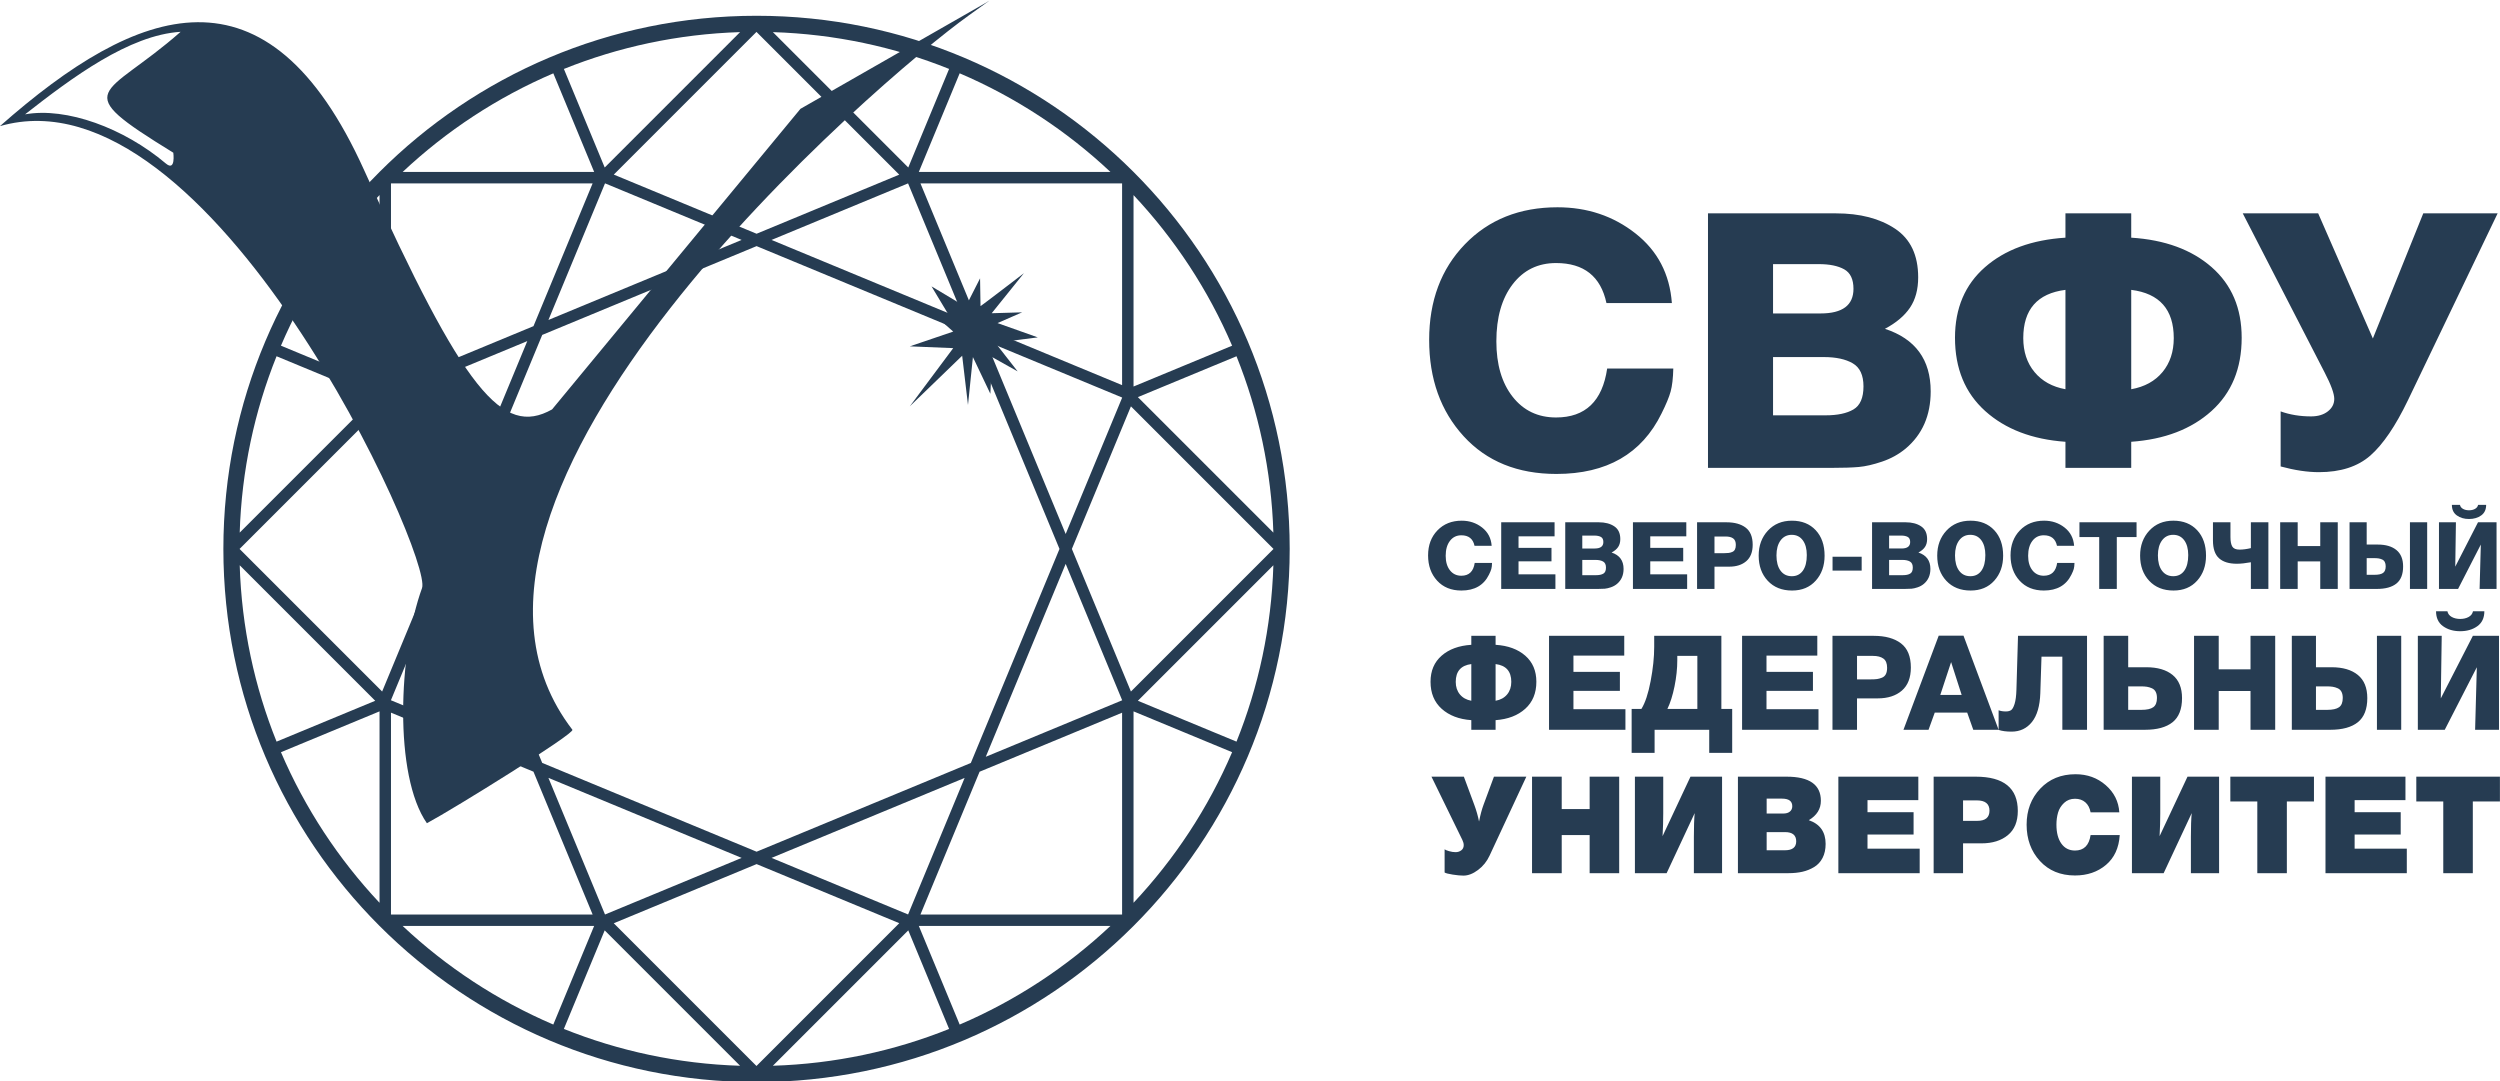
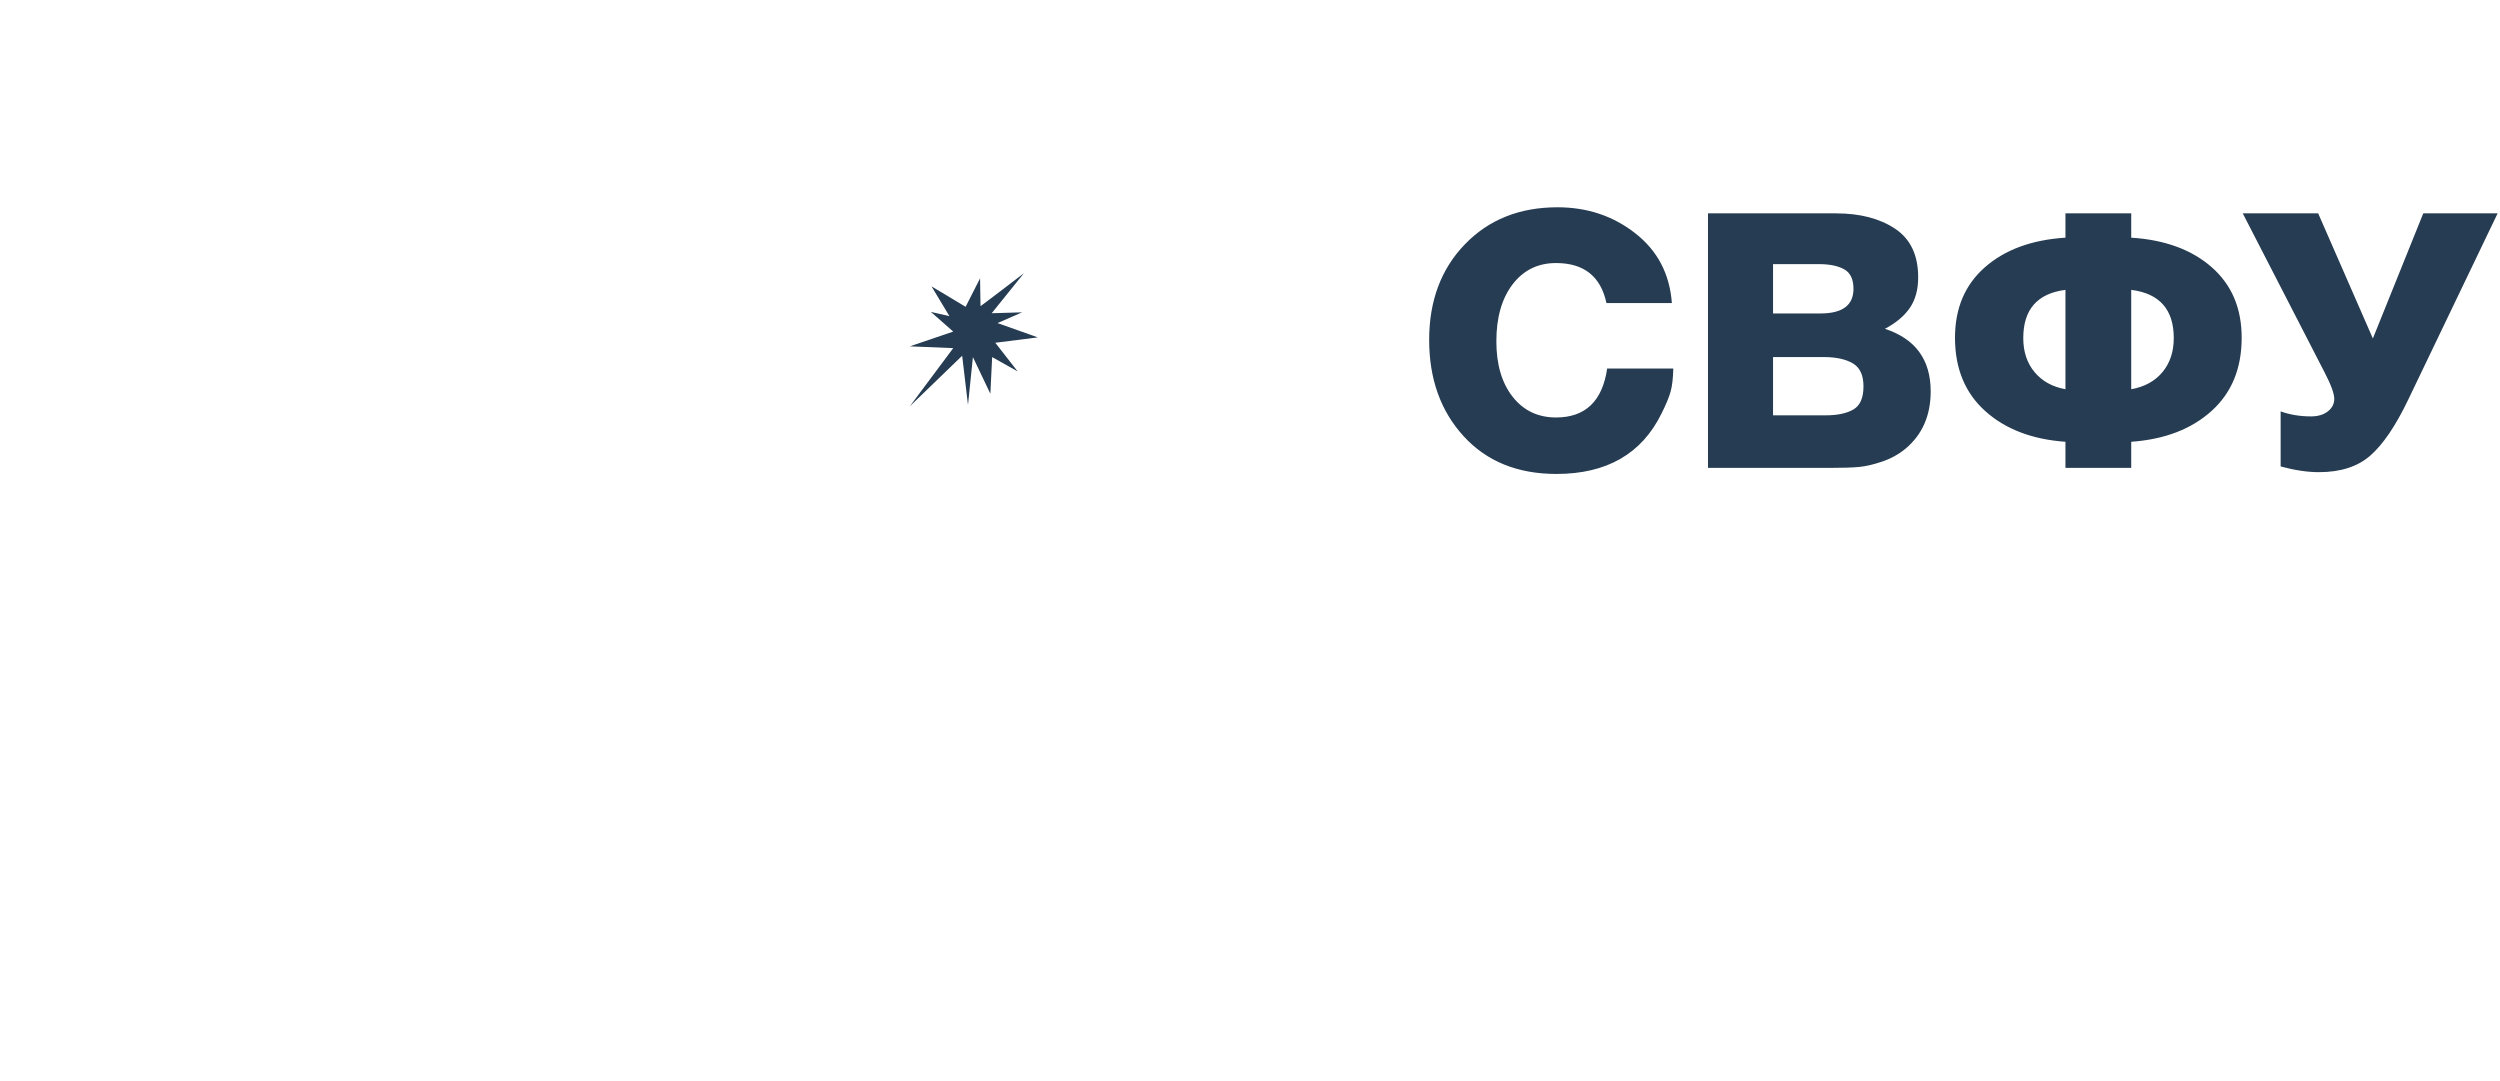
<svg xmlns="http://www.w3.org/2000/svg" xml:space="preserve" width="169.662mm" height="73.382mm" version="1.1" style="shape-rendering:geometricPrecision; text-rendering:geometricPrecision; image-rendering:optimizeQuality; fill-rule:evenodd; clip-rule:evenodd" viewBox="0 0 16966.2 7338.2">
  <defs>
    <style type="text/css"> .fil0 {fill:#263C52} .fil1 {fill:#263C52;fill-rule:nonzero} </style>
  </defs>
  <g id="Слой_x0020_1">
    <g id="_2878312459664">
      <g>
-         <path class="fil0" d="M5134.2 107.07c1998.33,0 3618.29,1619.95 3618.29,3618.28 0,1998.33 -1619.96,3618.28 -3618.29,3618.28 -1998.32,0 -3618.28,-1619.95 -3618.28,-3618.28 0,-1998.33 1619.96,-3618.28 3618.28,-3618.28zm1028.48 6098.86l383.82 -926.65 -1310.47 542.82 926.65 383.83zm425.84 -1028.1l601.64 -1452.5 -601.81 -1452.88 -1453.79 -602.17 -1454.7 602.56 -601.63 1452.5 601.5 1452.13 1454.85 602.61 1453.94 -602.25zm643.66 -1553.94l383.4 -925.61 -0.52 -0.53 0.01 -0.01 -0.01 0 0 -0.02 -925.26 -383.25 542.38 1309.42zm442.82 -866.19l-400.81 967.63 400.83 967.67 967.64 -967.64 -967.66 -967.66zm-442.82 1069.08l-542.21 1309.04 925.62 -383.42 -383.41 -925.62zm-584.23 1410.47l-401.34 968.95 1368.46 0 0 -1369.54 -967.12 400.59zm-4054.58 -544.25l400.81 -967.65 -400.81 -967.62 -967.64 967.64 967.64 967.63zm442.84 -1069.1l542.21 -1309.04 -925.58 383.4 -0.04 0.04 383.41 925.6zm584.22 -1410.48l401.38 -969.02 -1368.46 0 0 1369.61 967.08 -400.59zm485.43 -969.02l-383.98 927.01 1311.23 -543.15 -927.05 -383.99 -0.14 0.13 -0.06 0zm-1069.66 2582.4l-383.29 925.35 925.36 383.3 -542.07 -1308.65zm3066.63 2438.38l-968.25 -401.05 -969.36 401.52 968.57 968.57 969.04 -969.04zm-1069.7 -443.08l-1311.39 -543.19 384.11 927.29 927.28 -384.1zm-1412.84 -585.22l-966.94 -400.51 0 1369.84 1368.45 0 -401.51 -969.33zm545.2 -4052.04l969.07 401.4 968.03 -400.98 -968.77 -968.76 -968.33 968.34zm1070.52 443.42l1310.31 542.75 -383.78 -926.53 -926.53 383.78zm1411.76 584.76l967.29 400.66 0 -1369.2 -1368.48 0 401.19 968.54zm1044.93 410.07l669.01 -277.11c-162.61,-379.81 -390.27,-725.15 -669.01,-1021.97l0 1299.08zm698.76 -205.4l-669.39 277.28 919.59 919.58c-13.1,-422 -100.77,-825.16 -250.2,-1196.86zm-5815.75 205.4l-669.13 -277.17c162.6,-379.97 390.3,-725.44 669.13,-1022.34l0 1299.51zm-698.87 -205.44l669.49 277.32 -919.59 919.58c13.09,-421.98 100.72,-825.18 250.1,-1196.9zm5815.87 2409.97l668.99 277.1c-162.61,379.8 -390.26,725.14 -668.99,1021.95l0 -1299.05zm698.74 205.39l-669.36 -277.27 919.57 -919.57c-13.11,421.99 -100.78,825.15 -250.21,1196.84zm-4287.77 1280.88l-277.05 668.88c371.45,149.23 774.3,236.83 1195.93,250.01l-918.88 -918.89zm-348.77 639.13l277.17 -669.17 -1299.67 0c296.95,278.88 642.48,506.58 1022.5,669.17zm2409.02 -639.14l277.11 669.03c-371.45,149.15 -774.29,236.66 -1195.9,249.76l918.79 -918.79zm348.83 639.31l-277.24 -669.35 1300.37 0c-297.12,278.98 -642.87,506.76 -1023.13,669.35zm-3937.05 -2125.55l-669.03 277.12c162.6,379.87 390.26,725.26 669.03,1022.13l0 -1299.25zm-698.8 205.41l669.42 -277.29 -919.59 -919.58c13.11,421.99 100.75,825.16 250.17,1196.87zm4287.02 -3896.26l277.1 -669.02c-371.44,-149.13 -774.27,-236.63 -1195.86,-249.73l918.76 918.75zm348.83 -639.28l-277.24 669.32 1300.34 0c-297.1,-278.96 -642.84,-506.73 -1023.1,-669.32zm-2408.96 639.21l-277.01 -668.77c371.4,-149.24 774.21,-236.85 1195.81,-250.03l-918.8 918.8zm-348.72 -639.02l277.13 669.06 -1299.46 0c296.92,-278.8 642.39,-506.48 1022.33,-669.06z" />
        <path class="fil0" d="M6553.05 2082.03l98.17 -193.16 3.03 188.26c0.05,3.04 294.56,-223.19 294.56,-223.19l-218.64 271.78 206.5 -6.07 -167.02 72.88 273.29 97.16 -288.47 36.44 151.83 194.34 -173.09 -97.17 -12.14 249 -118.43 -249 -33.39 324.9 -39.48 -334.01 -355.28 343.13 294.54 -394.75 -294.54 -12.14 294.54 -100.21 -151.82 -133.61 126.01 28.85 -121.45 -201.94 231.28 138.51z" />
-         <path class="fil0" d="M-0.5 856.07c934.97,-825.15 1814.95,-1155.52 2472.13,299.65 677.96,1501.18 938.53,1811.36 1274.87,1622.85l1685.81 -2039.99 1253.51 -716.91c26.28,-15.03 77.6,-51.71 -108.69,81.21 -599.91,428.04 -3913.01,3260.35 -2692.62,4849.61 19.21,25.03 -800.95,534.06 -987.38,634.32 -225.87,-323.72 -192.85,-1155.46 -33.07,-1595.67 75.43,-207.83 -1432.49,-3547.84 -2864.56,-3135.07zm170.53 -80.07c319.33,-249.84 705.71,-538.22 1055.77,-560.14 -518.18,456.3 -774.09,374.88 -49.67,820.54 0,0 17.75,130.96 -50.76,73.1 -285.06,-240.87 -674.42,-383.7 -955.34,-333.5z" />
      </g>
      <g>
        <path class="fil1" d="M10907.09 2500.83l448.79 0c-1.62,66.31 -7.69,118.46 -18.2,156.46 -10.51,38.02 -31.12,87.75 -61.86,149.2 -134.23,273.32 -371.97,409.98 -713.22,409.98 -263.62,0 -473.45,-85.31 -629.52,-255.93 -156.07,-170.62 -234.1,-388.56 -234.1,-653.79 0,-265.23 80.86,-481.55 242.59,-648.93 161.72,-167.39 371.17,-251.09 628.31,-251.09 202.16,0 378.44,59.03 528.85,177.1 150.41,118.06 232.9,275.74 247.44,473.05l-443.94 0c-38.82,-181.14 -152.83,-271.7 -342.05,-271.7 -122.92,0 -221.16,48.11 -294.75,144.34 -73.58,96.23 -110.38,225.21 -110.38,386.93 0,156.89 36.8,282.22 110.38,376.02 73.59,93.8 171.83,140.71 294.75,140.71 198.92,0 314.56,-110.79 346.91,-332.35zm684.1 674.4l0 -1727.26 868.48 0c163.35,0 297.18,34.77 401.49,104.32 104.32,69.55 156.48,179.51 156.48,329.92 0,82.49 -18.61,151.22 -55.8,206.2 -37.2,55 -93.8,102.7 -169.82,143.14 207.01,67.92 310.53,209.44 310.53,424.53 0,163.35 -56.61,292.73 -169.82,388.15 -46.9,38.81 -100.27,68.33 -160.11,88.55 -59.84,20.21 -112.4,32.34 -157.69,36.38 -45.28,4.05 -106.74,6.07 -184.36,6.07l-839.38 0zm441.52 -1048l322.65 0c148.79,0 223.18,-55.8 223.18,-167.39 0,-64.68 -21.02,-108.76 -63.07,-132.21 -42.05,-23.45 -99.46,-35.17 -172.24,-35.17l-310.52 0 0 334.77zm0 691.39l356.61 0c80.86,0 143.94,-13.34 189.22,-40.03 45.28,-26.69 67.93,-78.84 67.93,-156.47 0,-76.01 -24.26,-128.17 -72.78,-156.47 -48.51,-28.31 -114.02,-42.45 -196.5,-42.45l-344.48 0 0 395.42zm2430.78 179.52l0 177.09 -446.37 0 0 -177.09c-226.43,-16.18 -407.96,-85.72 -544.62,-208.63 -136.66,-122.92 -204.99,-288.68 -204.99,-497.32 0,-200.53 67.92,-360.24 203.78,-479.11 135.85,-118.87 317.79,-185.59 545.83,-200.15l0 -164.96 446.37 0 0 164.96c228.03,14.56 409.98,81.28 545.83,200.15 135.85,118.87 203.78,278.58 203.78,479.11 0,208.64 -68.33,374.4 -204.99,497.32 -136.66,122.91 -318.21,192.45 -544.62,208.63zm0 -1031.02l0 674.4c90.56,-16.17 161.33,-54.98 212.27,-116.43 50.93,-61.47 76.42,-138.29 76.42,-230.46 0,-194.08 -96.24,-303.25 -288.69,-327.51zm-446.37 0c-190.84,24.26 -286.27,133.43 -286.27,327.51 0,92.17 25.48,168.99 76.42,230.46 50.95,61.45 120.9,100.26 209.85,116.43l0 -674.4zm2324.03 749.61c-84.1,174.67 -169.01,299.6 -254.72,374.8 -85.72,75.21 -202.16,112.81 -349.34,112.81 -77.62,0 -164.15,-12.94 -259.56,-38.81l0 -373.6c63.07,22.65 131.8,33.97 206.2,33.97 46.89,0 84.9,-11.32 114.01,-33.97 29.12,-22.64 43.68,-50.94 43.68,-84.9 0,-35.58 -21.84,-95.42 -65.51,-179.52l-555.53 -1079.54 511.87 0 371.16 849.08 342.05 -849.08 504.6 0 -608.91 1268.76z" />
-         <path class="fil1" d="M10008.1 3820.24l117.55 0c-0.42,17.37 -2.02,31.03 -4.76,40.99 -2.76,9.95 -8.16,22.98 -16.21,39.08 -35.16,71.58 -97.42,107.37 -186.8,107.37 -69.05,0 -124.01,-22.34 -164.89,-67.03 -40.87,-44.69 -61.32,-101.77 -61.32,-171.24 0,-69.46 21.19,-126.12 63.54,-169.96 42.37,-43.85 97.22,-65.77 164.57,-65.77 52.95,0 99.12,15.47 138.52,46.39 39.39,30.93 60.99,72.23 64.81,123.9l-116.28 0c-10.17,-47.44 -40.03,-71.17 -89.59,-71.17 -32.2,0 -57.93,12.6 -77.2,37.81 -19.27,25.2 -28.91,58.99 -28.91,101.34 0,41.09 9.64,73.92 28.91,98.49 19.27,24.57 45,36.86 77.2,36.86 52.1,0 82.39,-29.02 90.86,-87.06zm542 -275.75l0 95.31 -244.63 0 0 78.15 223.65 0 0 91.49 -223.65 0 0 88.33 250.35 0 0 99.11 -367.9 0 0 -452.39 362.18 0zm72.43 452.39l0 -452.39 227.47 0c42.78,0 77.84,9.1 105.15,27.32 27.33,18.21 40.99,47.02 40.99,86.41 0,21.6 -4.87,39.61 -14.61,54.01 -9.74,14.4 -24.57,26.9 -44.48,37.49 54.22,17.79 81.32,54.85 81.32,111.19 0,42.79 -14.81,76.67 -44.47,101.66 -12.29,10.16 -26.26,17.9 -41.94,23.19 -15.67,5.3 -29.43,8.47 -41.3,9.53 -11.86,1.07 -27.96,1.59 -48.28,1.59l-219.85 0zm115.64 -274.48l84.51 0c38.97,0 58.45,-14.62 58.45,-43.84 0,-16.95 -5.51,-28.49 -16.52,-34.63 -11.01,-6.15 -26.04,-9.22 -45.11,-9.22l-81.33 0 0 87.69zm0 181.09l93.4 0c21.18,0 37.7,-3.51 49.56,-10.5 11.87,-6.98 17.8,-20.64 17.8,-40.98 0,-19.91 -6.36,-33.56 -19.06,-40.98 -12.71,-7.41 -29.87,-11.12 -51.48,-11.12l-90.22 0 0 103.58zm705.92 -359l0 95.31 -244.63 0 0 78.15 223.66 0 0 91.49 -223.66 0 0 88.33 250.35 0 0 99.11 -367.9 0 0 -452.39 362.18 0zm73.07 452.39l0 -452.39 198.87 0c55.5,0 99.13,12.06 130.9,36.21 31.77,24.15 47.65,62.91 47.65,116.28 0,49.14 -14.4,86.2 -43.21,111.2 -28.8,24.98 -67.56,37.48 -116.28,37.48l-99.75 0 0 151.22 -118.18 0zm118.18 -242.71l66.71 0c12.29,0 22.24,-0.54 29.86,-1.59 7.64,-1.06 15.57,-3.29 23.84,-6.67 8.26,-3.39 14.39,-9.01 18.43,-16.84 4.02,-7.84 6.03,-18.11 6.03,-30.82 0,-20.76 -5.93,-35.47 -17.79,-44.16 -11.87,-8.69 -28.81,-13.02 -50.83,-13.02l-76.25 0 0 113.1zm747.22 17.15c0,68.19 -20.01,124.64 -60.05,169.33 -40.02,44.69 -93.5,67.03 -160.43,67.03 -69.05,0 -124.11,-22.03 -165.2,-66.07 -41.09,-44.06 -61.64,-101.03 -61.64,-170.92 0,-68.21 20.87,-124.75 62.59,-169.66 41.72,-44.9 96.05,-67.35 162.97,-67.35 67.36,0 121.16,21.5 161.4,64.49 40.24,43 60.36,100.71 60.36,173.15zm-120.73 -3.81c0,-42.79 -9.11,-76.46 -27.31,-101.03 -18.22,-24.57 -43.21,-36.86 -74.98,-36.86 -31.77,0 -56.98,12.61 -75.62,37.81 -18.64,25.21 -27.96,59.2 -27.96,101.98 0,44.06 9.22,78.58 27.65,103.57 18.43,25 43.95,37.49 76.56,37.49 32.19,0 57.19,-12.49 74.98,-37.49 17.79,-24.99 26.68,-60.15 26.68,-105.47zm372.35 10.8l0 94.04 -197.6 0 0 -94.04 197.6 0zm70.53 218.57l0 -452.39 227.46 0c42.79,0 77.84,9.1 105.16,27.32 27.32,18.21 40.98,47.02 40.98,86.41 0,21.6 -4.86,39.61 -14.61,54.01 -9.74,14.4 -24.57,26.9 -44.47,37.49 54.22,17.79 81.32,54.85 81.32,111.19 0,42.79 -14.82,76.67 -44.48,101.66 -12.28,10.16 -26.26,17.9 -41.93,23.19 -15.67,5.3 -29.44,8.47 -41.3,9.53 -11.86,1.07 -27.96,1.59 -48.29,1.59l-219.84 0zm115.64 -274.48l84.51 0c38.96,0 58.45,-14.62 58.45,-43.84 0,-16.95 -5.51,-28.49 -16.52,-34.63 -11.02,-6.15 -26.05,-9.22 -45.11,-9.22l-81.33 0 0 87.69zm0 181.09l93.39 0c21.19,0 37.7,-3.51 49.57,-10.5 11.86,-6.98 17.79,-20.64 17.79,-40.98 0,-19.91 -6.35,-33.56 -19.06,-40.98 -12.71,-7.41 -29.87,-11.12 -51.47,-11.12l-90.22 0 0 103.58zm773.9 -132.17c0,68.19 -20.02,124.64 -60.05,169.33 -40.02,44.69 -93.5,67.03 -160.43,67.03 -69.05,0 -124.11,-22.03 -165.2,-66.07 -41.09,-44.06 -61.64,-101.03 -61.64,-170.92 0,-68.21 20.86,-124.75 62.59,-169.66 41.72,-44.9 96.05,-67.35 162.97,-67.35 67.36,0 121.16,21.5 161.39,64.49 40.25,43 60.37,100.71 60.37,173.15zm-120.73 -3.81c0,-42.79 -9.11,-76.46 -27.31,-101.03 -18.22,-24.57 -43.21,-36.86 -74.98,-36.86 -31.77,0 -56.98,12.61 -75.62,37.81 -18.64,25.21 -27.96,59.2 -27.96,101.98 0,44.06 9.22,78.58 27.65,103.57 18.42,25 43.95,37.49 76.56,37.49 32.19,0 57.18,-12.49 74.98,-37.49 17.78,-24.99 26.68,-60.15 26.68,-105.47zm487.35 52.73l117.55 0c-0.42,17.37 -2.01,31.03 -4.76,40.99 -2.75,9.95 -8.16,22.98 -16.21,39.08 -35.16,71.58 -97.42,107.37 -186.8,107.37 -69.05,0 -124,-22.34 -164.88,-67.03 -40.88,-44.69 -61.33,-101.77 -61.33,-171.24 0,-69.46 21.19,-126.12 63.54,-169.96 42.37,-43.85 97.22,-65.77 164.57,-65.77 52.96,0 99.12,15.47 138.52,46.39 39.39,30.93 61,72.23 64.81,123.9l-116.27 0c-10.18,-47.44 -40.04,-71.17 -89.6,-71.17 -32.19,0 -57.93,12.6 -77.2,37.81 -19.27,25.2 -28.91,58.99 -28.91,101.34 0,41.09 9.64,73.92 28.91,98.49 19.27,24.57 45.01,36.86 77.2,36.86 52.11,0 82.39,-29.02 90.86,-87.06zm538.82 -275.75l0 100.39 -134.06 0 0 352 -119.46 0 0 -352 -134.07 0 0 -100.39 387.59 0zm471.46 226.83c0,68.19 -20.01,124.64 -60.05,169.33 -40.02,44.69 -93.5,67.03 -160.43,67.03 -69.05,0 -124.11,-22.03 -165.2,-66.07 -41.09,-44.06 -61.64,-101.03 -61.64,-170.92 0,-68.21 20.87,-124.75 62.59,-169.66 41.72,-44.9 96.05,-67.35 162.97,-67.35 67.36,0 121.16,21.5 161.4,64.49 40.24,43 60.36,100.71 60.36,173.15zm-120.73 -3.81c0,-42.79 -9.11,-76.46 -27.31,-101.03 -18.22,-24.57 -43.21,-36.86 -74.98,-36.86 -31.77,0 -56.98,12.61 -75.62,37.81 -18.64,25.21 -27.96,59.2 -27.96,101.98 0,44.06 9.22,78.58 27.65,103.57 18.43,25 43.95,37.49 76.56,37.49 32.19,0 57.19,-12.49 74.98,-37.49 17.79,-24.99 26.68,-60.15 26.68,-105.47zm348.2 -37.49c22.87,0 48.5,-3.39 76.88,-10.16l0 -175.37 118.83 0 0 452.39 -118.83 0 0 -181.08c-36.84,6.77 -68.61,10.16 -95.31,10.16 -52.94,0 -93.18,-12.39 -120.72,-37.17 -27.53,-24.77 -41.3,-65.12 -41.3,-121.04l0 -123.26 118.82 0 0 99.75c0,30.07 4.24,51.89 12.71,65.45 8.47,13.55 24.78,20.33 48.92,20.33zm666.53 -185.53l0 452.39 -118.82 0 0 -186.8 -153.13 0 0 186.8 -118.82 0 0 -452.39 118.82 0 0 161.38 153.13 0 0 -161.38 118.82 0zm443.5 299.9c0,52.95 -15.15,91.6 -45.43,115.95 -30.29,24.36 -74.66,36.54 -133.11,36.54l-184.9 0 0 -452.39 116.27 0 0 151.22 74.98 0c54.22,0 96.47,12.39 126.76,37.17 30.28,24.78 45.43,61.95 45.43,111.51zm-118.18 -0.63c0,-11.87 -2.02,-21.71 -6.04,-29.56 -4.02,-7.83 -10.06,-13.55 -18.11,-17.15 -8.04,-3.6 -16.1,-6.03 -24.14,-7.3 -8.05,-1.28 -18.01,-1.91 -29.87,-1.91l-50.83 0 0 113.1 54.01 0c26.26,0 45.32,-4.24 57.18,-12.71 11.87,-8.47 17.8,-23.3 17.8,-44.47zm164.57 -299.27l116.9 0 0 452.39 -116.9 0 0 -452.39zm587.73 0l0 452.39 -115.01 0 8.26 -301.17 -154.4 301.17 -129.61 0 0 -452.39 115 0 -4.45 301.17 154.4 -301.17 125.81 0zm-70.53 -118.19c0,31.77 -11.22,55.71 -33.67,71.8 -22.45,16.1 -49.99,24.15 -82.6,24.15 -32.62,0 -60.15,-8.05 -82.6,-24.15 -22.45,-16.09 -33.68,-40.03 -33.68,-71.8l54.64 0c2.54,11.86 9.53,20.97 20.97,27.33 11.44,6.35 24.99,9.53 40.67,9.53 15.67,0 29.22,-3.18 40.66,-9.53 11.43,-6.36 18.42,-15.47 20.97,-27.33l54.64 0z" />
-         <path class="fil1" d="M10149.8 4887.29l0 65.38 -164.78 0 0 -65.38c-83.58,-5.96 -150.6,-31.64 -201.05,-77.01 -50.44,-45.37 -75.67,-106.57 -75.67,-183.59 0,-74.03 25.08,-132.98 75.22,-176.87 50.15,-43.87 117.32,-68.5 201.5,-73.87l0 -60.9 164.78 0 0 60.9c84.18,5.37 151.34,30 201.49,73.87 50.15,43.89 75.22,102.84 75.22,176.87 0,77.02 -25.22,138.22 -75.67,183.59 -50.45,45.37 -117.46,71.05 -201.04,77.01zm0 -380.59l0 248.96c33.43,-5.98 59.54,-20.31 78.36,-42.99 18.8,-22.69 28.2,-51.04 28.2,-85.08 0,-71.64 -35.52,-111.94 -106.56,-120.89zm-164.78 0c-70.45,8.95 -105.68,49.25 -105.68,120.89 0,34.04 9.41,62.39 28.21,85.08 18.81,22.68 44.64,37.01 77.47,42.99l0 -248.96zm1037.92 -191.65l0 134.33 -344.78 0 0 110.15 315.22 0 0 128.95 -315.22 0 0 124.49 352.83 0 0 139.7 -518.51 0 0 -637.62 510.46 0zm732.54 794.34l-155.83 0 0 -156.72 -370.74 0 0 156.72 -155.82 0 0 -298.21 66.27 0c25.67,-41.2 46.56,-104.19 62.68,-188.97 16.12,-84.76 24.18,-162.38 24.18,-232.83l0 -74.33 455.83 0 0 496.13 73.43 0 0 298.21zm-236.42 -298.21l0 -360.01 -136.12 0 0 28.66c0,57.31 -6.27,116.71 -18.81,178.21 -12.53,61.5 -28.65,112.54 -48.36,153.14l203.29 0zm814.04 -496.13l0 134.33 -344.78 0 0 110.15 315.23 0 0 128.95 -315.23 0 0 124.49 352.84 0 0 139.7 -518.52 0 0 -637.62 510.46 0zm102.99 637.62l0 -637.62 280.3 0c78.2,0 139.7,17.01 184.48,51.04 44.77,34.03 67.16,88.66 67.16,163.89 0,69.26 -20.3,121.49 -60.9,156.72 -40.59,35.22 -95.22,52.84 -163.87,52.84l-140.6 0 0 213.13 -166.57 0zm166.57 -342.1l94.02 0c17.32,0 31.35,-0.74 42.1,-2.23 10.74,-1.5 21.94,-4.62 33.58,-9.41 11.64,-4.77 20.29,-12.69 25.97,-23.73 5.67,-11.04 8.5,-25.52 8.5,-43.43 0,-29.26 -8.36,-50 -25.07,-62.24 -16.72,-12.24 -40.6,-18.36 -71.64,-18.36l-107.46 0 0 159.4zm722.7 -296.41l238.2 638.51 -171.94 0 -41.19 -116.42 -220.31 0 -42.08 116.42 -170.16 0 239.11 -638.51 168.37 0zm-12.55 402.09l-71.64 -222.99 -73.43 222.99 145.07 0zm850.76 -401.2l0 637.62 -167.47 0 0 -496.12 -141.48 0 -8.07 248.05c-2.99,86.58 -21.94,151.65 -56.86,195.24 -34.93,43.58 -81.05,65.36 -138.36,65.36 -35.23,0 -64.49,-3.88 -87.77,-11.64l0 -133.43c13.14,5.37 29.56,8.07 49.26,8.07 14.33,0 25.97,-2.85 34.92,-8.52 8.96,-5.67 17.01,-19.85 24.19,-42.54 7.16,-22.68 11.33,-54.62 12.53,-95.82l10.75 -366.27 468.36 0zm644.78 422.69c0,74.63 -21.35,129.11 -64.03,163.44 -42.69,34.32 -105.23,51.49 -187.62,51.49l-280.3 0 0 -637.62 166.57 0 0 213.14 122.68 0c76.42,0 135.98,17.46 178.67,52.39 42.68,34.92 64.03,87.31 64.03,157.16zm-170.16 -0.89c0,-16.72 -2.83,-30.6 -8.5,-41.64 -5.67,-11.05 -14.18,-19.11 -25.53,-24.19 -11.33,-5.07 -22.68,-8.5 -34.03,-10.3 -11.33,-1.79 -25.37,-2.68 -42.08,-2.68l-85.08 0 0 159.41 89.55 0c37.01,0 63.88,-5.97 80.6,-17.92 16.72,-11.94 25.07,-32.83 25.07,-62.68zm802.41 -421.8l0 637.62 -167.47 0 0 -263.28 -215.82 0 0 263.28 -167.46 0 0 -637.62 167.46 0 0 227.46 215.82 0 0 -227.46 167.47 0zm625.07 422.69c0,74.63 -21.34,129.11 -64.04,163.44 -42.68,34.32 -105.21,51.49 -187.6,51.49l-260.6 0 0 -637.62 163.87 0 0 213.14 105.68 0c76.41,0 135.97,17.46 178.65,52.39 42.7,34.92 64.04,87.31 64.04,157.16zm-166.57 -0.89c0,-16.72 -2.83,-30.6 -8.5,-41.64 -5.68,-11.05 -14.18,-19.11 -25.53,-24.19 -11.35,-5.07 -22.68,-8.5 -34.03,-10.3 -11.34,-1.79 -25.37,-2.68 -42.09,-2.68l-71.65 0 0 159.41 76.13 0c37.01,0 63.88,-5.97 80.6,-17.92 16.71,-11.94 25.07,-32.83 25.07,-62.68zm231.95 -421.8l164.77 0 0 637.62 -164.77 0 0 -637.62zm828.36 0l0 637.62 -162.1 0 11.65 -424.48 -217.62 424.48 -182.68 0 0 -637.62 162.09 0 -6.27 424.49 217.61 -424.49 177.32 0zm-99.41 -166.57c0,44.78 -15.82,78.51 -47.47,101.19 -31.64,22.7 -70.44,34.04 -116.41,34.04 -45.97,0 -84.78,-11.34 -116.42,-34.04 -31.65,-22.68 -47.46,-56.41 -47.46,-101.19l77.02 0c3.57,16.72 13.42,29.55 29.54,38.51 16.12,8.96 35.23,13.44 57.32,13.44 22.09,0 41.2,-4.48 57.32,-13.44 16.12,-8.96 25.96,-21.79 29.55,-38.51l77.01 0z" />
-         <path class="fil1" d="M9924.33 5700.4l-209.73 -429.56 219.84 0 70.83 191.33c14.1,38.01 24.84,75.73 32.19,113.13 9.21,-45.99 19.32,-83.7 30.36,-113.13l70.83 -191.33 219.83 0 -249.27 535.34c-18.39,39.86 -44.61,72.52 -78.65,97.96 -34.03,25.46 -66.99,38.18 -98.88,38.18 -19.62,0 -43.99,-2.3 -73.12,-6.9 -29.13,-4.6 -47.38,-9.35 -54.73,-14.26l0 -157.28c4.29,3.67 14.25,7.81 29.89,12.41 15.64,4.6 30.51,6.9 44.62,6.9 14.71,0 27.58,-4.14 38.62,-12.43 11.04,-8.27 16.56,-20.07 16.56,-35.4 0,-10.43 -3.06,-22.08 -9.19,-34.96zm1064.25 -429.56l0 654.92 -200.53 0 0 -258.47 -189.48 0 0 258.47 -201.44 0 0 -654.92 201.44 0 0 219.84 189.48 0 0 -219.84 200.53 0zm698.16 0l0 654.92 -191.33 0 0 -246.51c0,-68.69 1.84,-122.34 5.52,-160.98l-190.4 407.49 -215.24 0 0 -654.92 192.23 0 0 248.35c0,49.68 -1.53,101.49 -4.59,155.46l189.48 -403.81 214.33 0zm107.62 0l330.22 0c155.15,0 232.72,54.58 232.72,163.73 0,55.18 -27.29,99.03 -81.87,131.54 76.04,26.36 114.07,80.02 114.07,160.97 0,36.8 -6.9,68.52 -20.7,95.2 -13.8,26.68 -32.97,47.38 -57.49,62.08 -24.53,14.72 -50.9,25.31 -79.11,31.74 -28.2,6.45 -59.48,9.66 -93.82,9.66l-344.02 0 0 -654.92zm195 149.01l0 101.19 113.15 0c19,0 33.88,-4.45 44.6,-13.35 10.74,-8.88 16.11,-21 16.11,-36.33 0,-34.34 -23.31,-51.51 -69.92,-51.51l-103.94 0zm0 227.2l0 123.26 124.19 0c50.89,0 76.34,-20.23 76.34,-60.71 0,-41.7 -25.45,-62.55 -76.34,-62.55l-124.19 0zm1029.3 -376.21l0 159.14 -344.93 0 0 81.86 312.74 0 0 151.77 -312.74 0 0 95.66 354.13 0 0 166.49 -551.91 0 0 -654.92 542.71 0zm103.95 0l285.15 0c190.7,0 286.07,77.57 286.07,232.71 0,72.37 -22.54,127.1 -67.61,164.2 -45.07,37.1 -104.72,55.65 -178.92,55.65l-125.09 0 0 202.36 -199.6 0 0 -654.92zm199.6 160.97l0 138.9 96.59 0c55.18,0 82.78,-23 82.78,-69 0,-46.6 -28.82,-69.9 -86.47,-69.9l-92.9 0zm1063.33 235.48c-5.52,87.08 -36.64,154.53 -93.36,202.37 -56.72,47.83 -126.78,71.74 -210.19,71.74 -98.72,0 -178.14,-32.81 -238.23,-98.42 -60.09,-65.62 -90.14,-147.79 -90.14,-246.51 0,-97.51 30.81,-178.92 92.44,-244.22 61.63,-65.31 141.5,-97.97 239.61,-97.97 79.73,0 147.95,24.68 204.66,74.05 56.73,49.37 87.55,110.84 92.45,184.43l-195 0c-5.52,-29.44 -17.48,-52.12 -35.87,-68.07 -18.4,-15.94 -41.71,-23.92 -69.92,-23.92 -29.43,0 -54.11,9.35 -74.04,28.05 -19.94,18.72 -33.58,40.64 -40.93,65.77 -7.36,25.15 -11.04,52.44 -11.04,81.88 0,54.57 11.19,97.49 33.58,128.77 22.37,31.27 53.19,46.91 92.43,46.91 60.1,0 95.36,-34.95 105.79,-104.86l197.76 0zm674.25 -396.45l0 654.92 -191.33 0 0 -246.51c0,-68.69 1.84,-122.34 5.52,-160.98l-190.4 407.49 -215.24 0 0 -654.92 192.23 0 0 248.35c0,49.68 -1.53,101.49 -4.59,155.46l189.48 -403.81 214.33 0zm643.89 0l0 168.33 -183.97 0 0 486.59 -200.52 0 0 -486.59 -183.05 0 0 -168.33 567.54 0zm620.89 0l0 159.14 -344.94 0 0 81.86 312.75 0 0 151.77 -312.75 0 0 95.66 354.13 0 0 166.49 -551.9 0 0 -654.92 542.71 0zm641.13 0l0 168.33 -183.97 0 0 486.59 -200.52 0 0 -486.59 -183.05 0 0 -168.33 567.54 0z" />
      </g>
    </g>
  </g>
</svg>